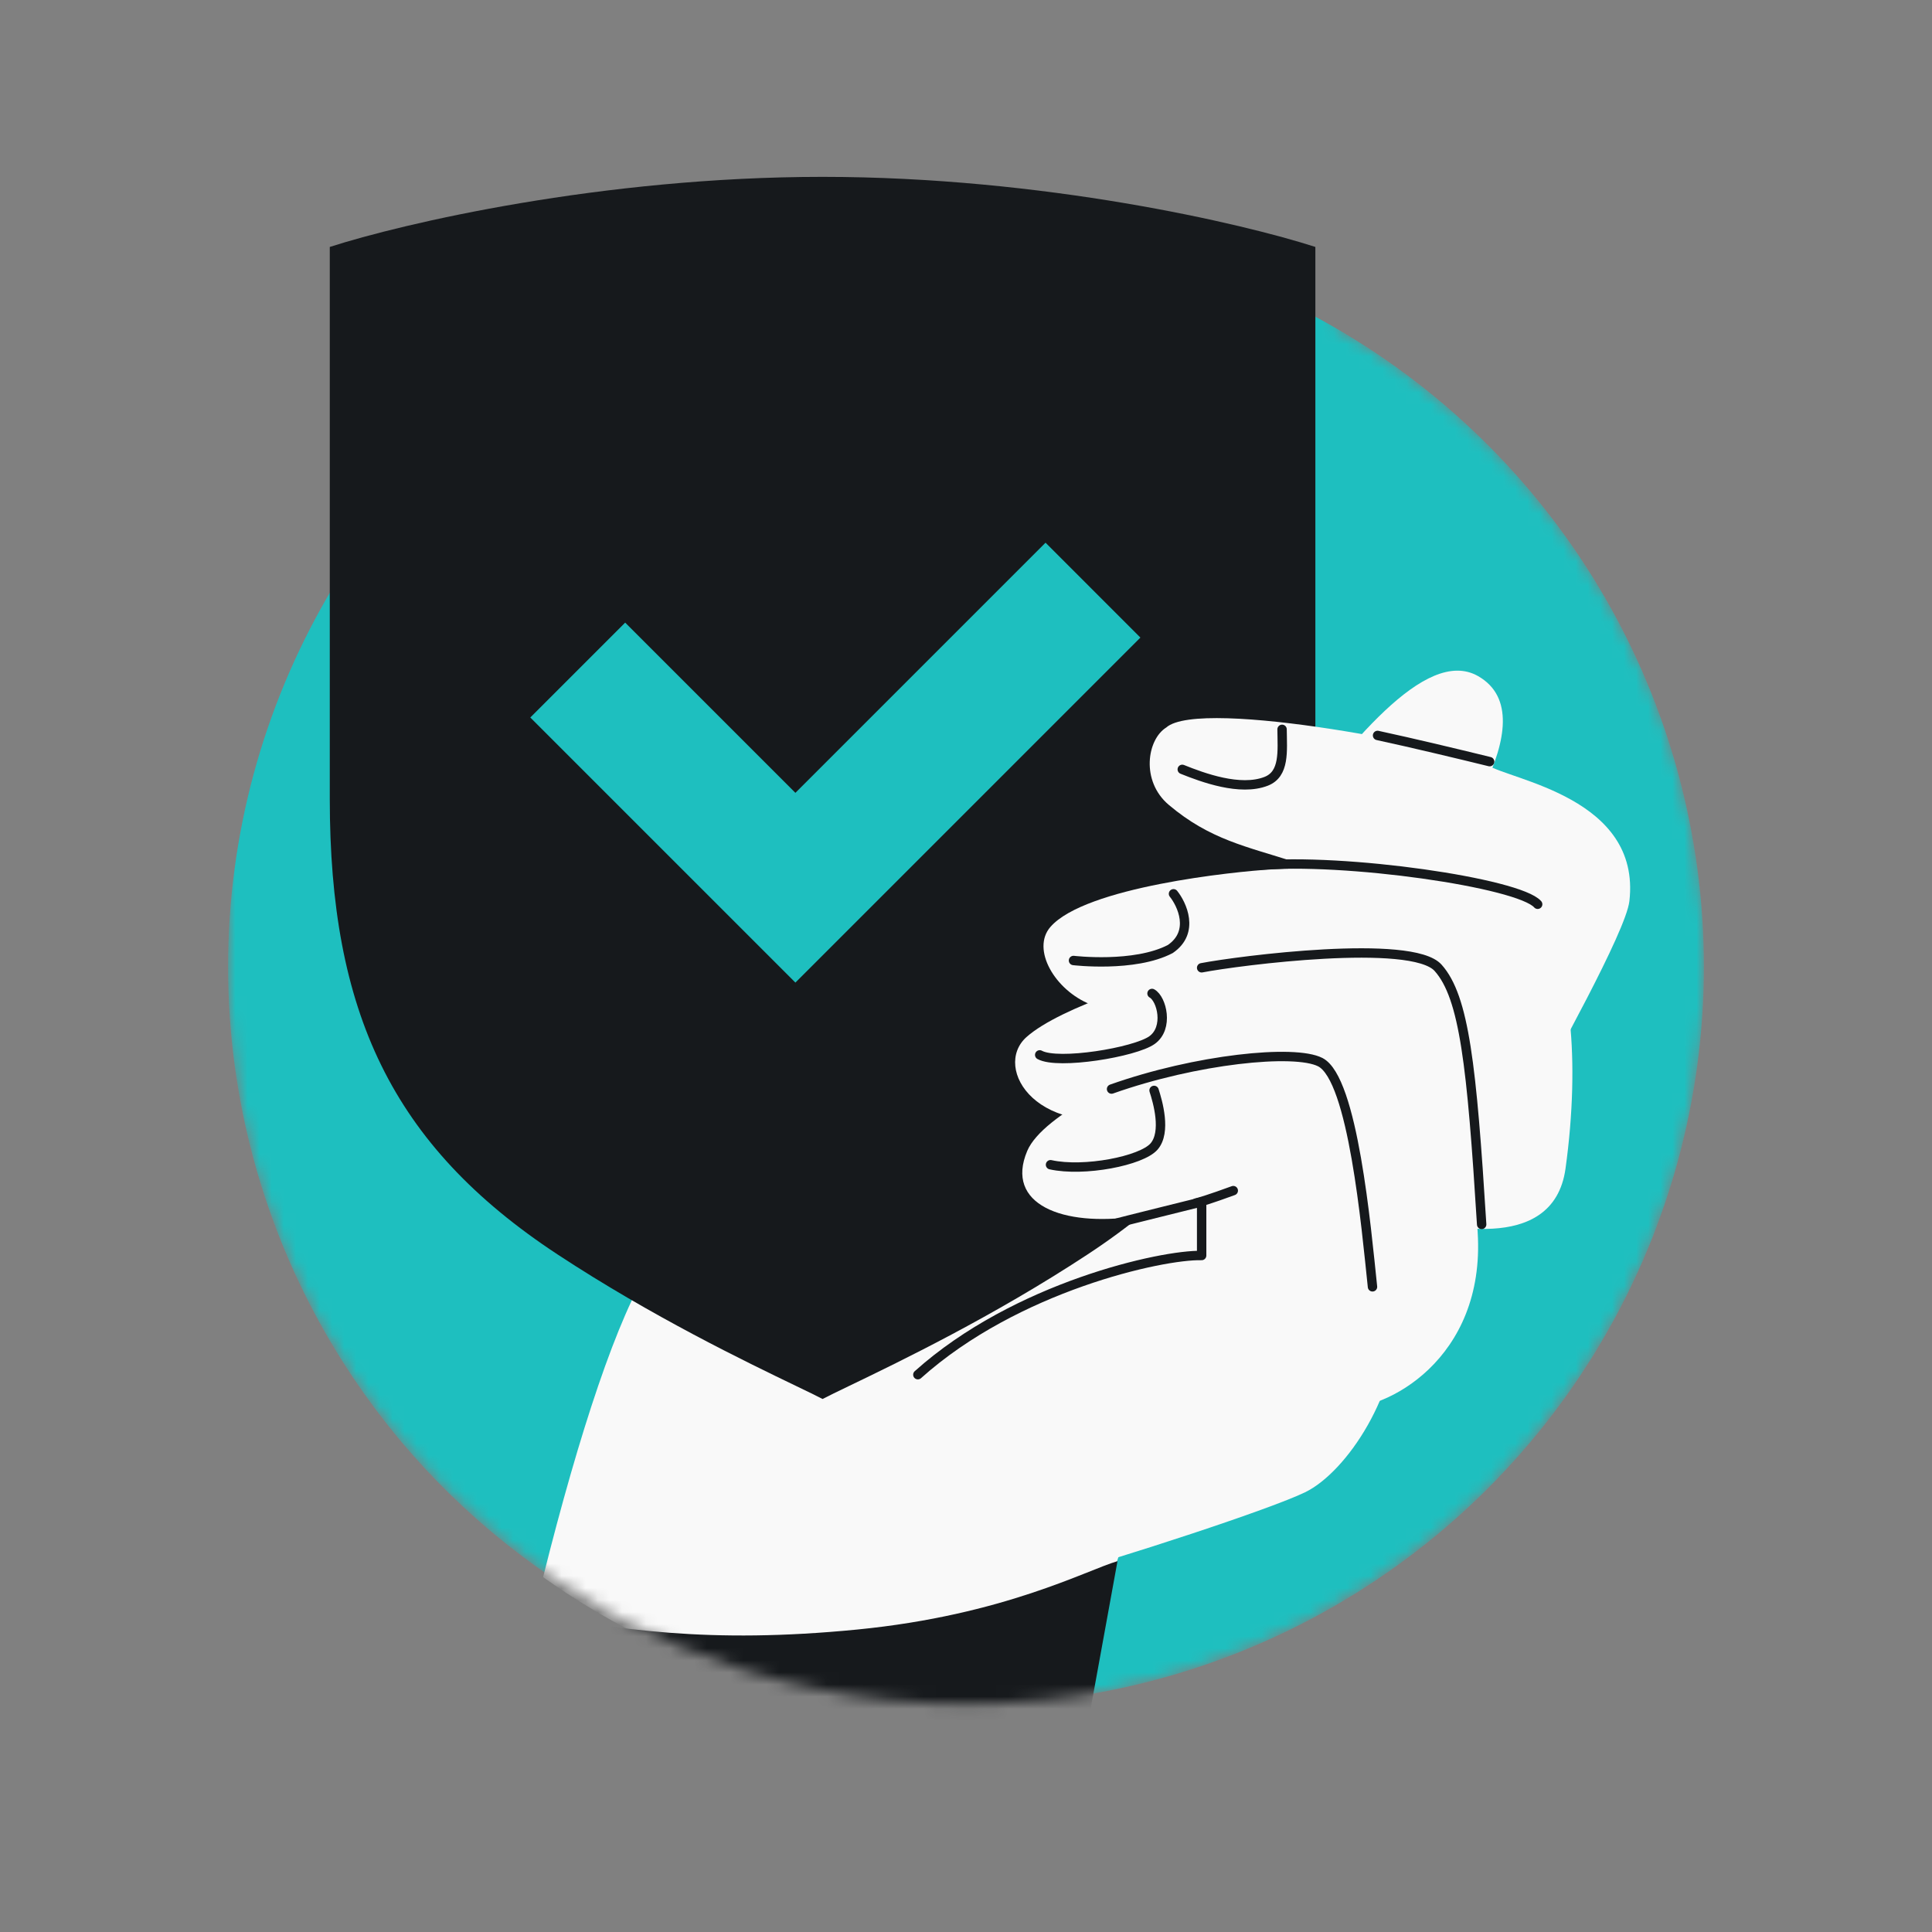
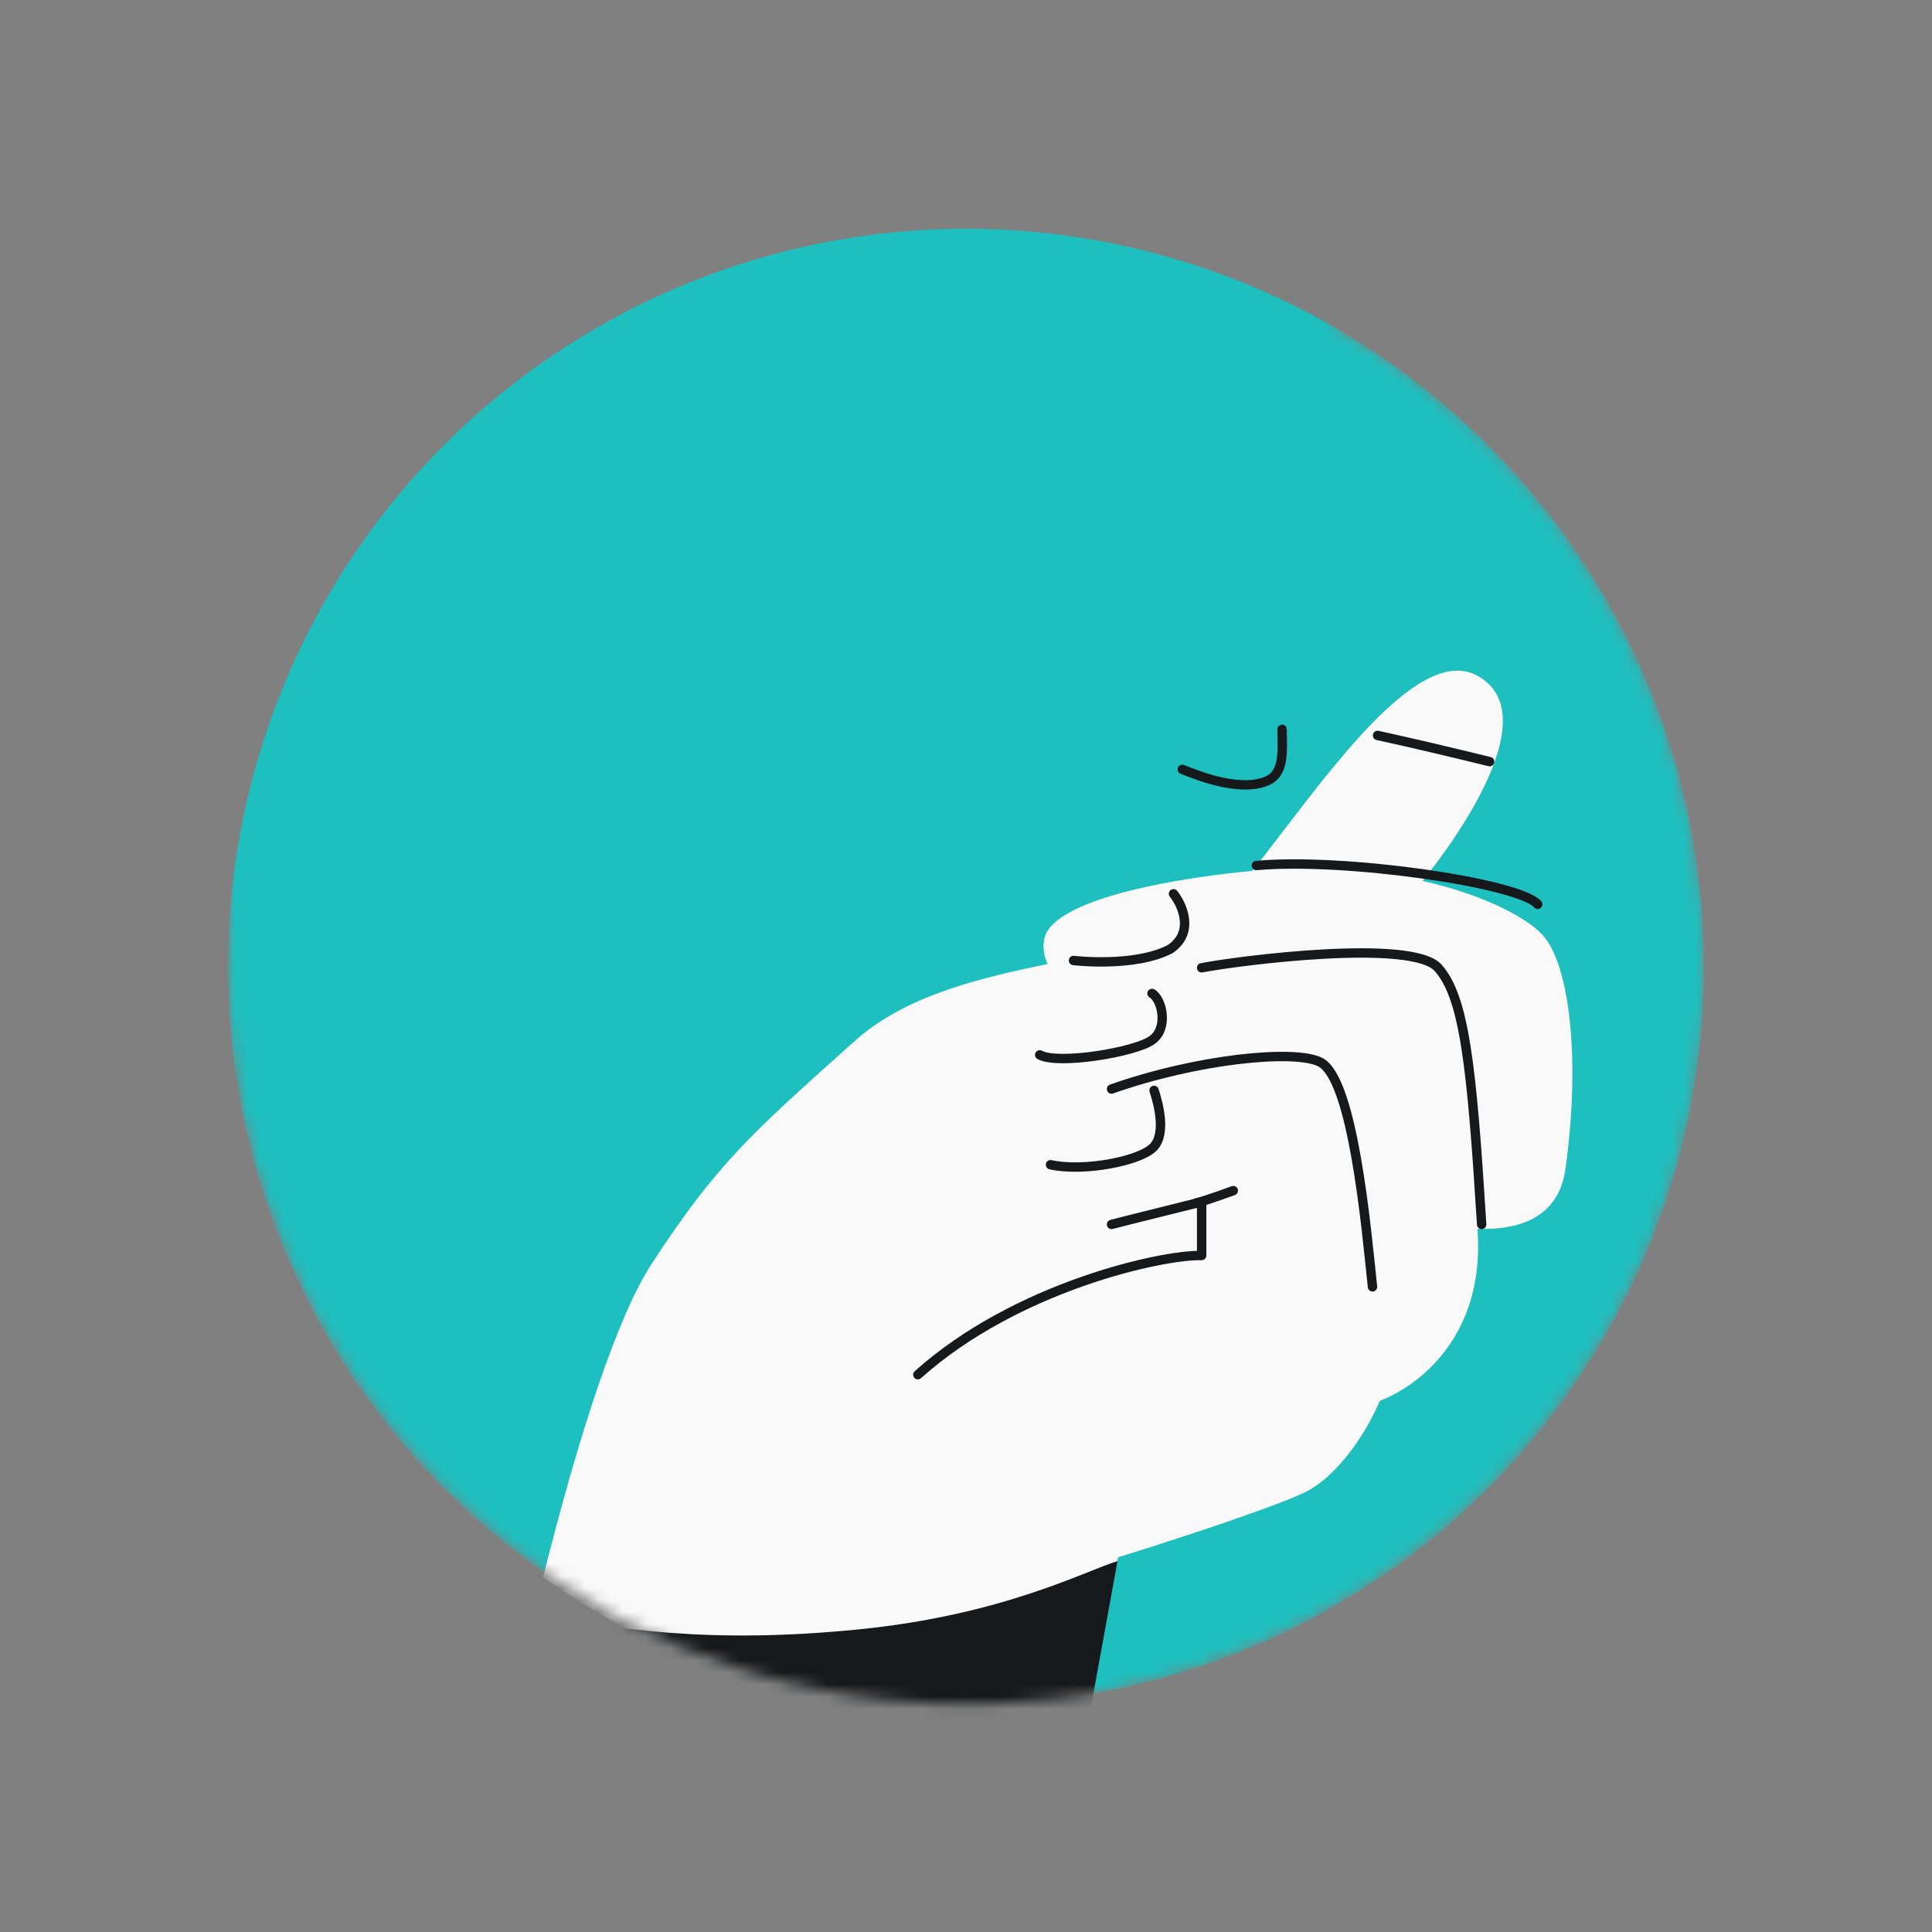
<svg xmlns="http://www.w3.org/2000/svg" width="160" height="160" viewBox="0 0 160 160" fill="none">
  <rect x="0" y="0" width="160" height="160" fill="#808080" stroke="none" />
  <mask id="mask0_2002_1128" style="mask-type:alpha" maskUnits="userSpaceOnUse" x="18" y="12" width="124" height="130">
    <path fill-rule="evenodd" clip-rule="evenodd" d="M110.654 12.217H18.889L18.889 76.515H18.987C18.922 77.669 18.889 78.831 18.889 80C18.889 113.751 46.249 141.111 80 141.111C113.751 141.111 141.111 113.751 141.111 80C141.111 57.421 128.866 37.702 110.654 27.122L110.654 12.217Z" fill="#1EBFBF" />
  </mask>
  <g mask="url(#mask0_2002_1128)">
    <circle cx="80" cy="80.057" r="61.111" fill="#1EBFBF" />
    <path d="M44.977 130.611C47.986 118.595 51.153 108.999 53.938 104.714C59.249 96.544 62.142 93.953 70.158 86.774L70.799 86.199C75.362 82.112 82.29 80.727 88.554 79.475C93.968 78.392 98.886 77.41 101.347 74.866C102.749 73.417 104.463 71.178 106.337 68.732C111.557 61.916 118.014 53.485 122.411 55.994C128.387 59.403 119.669 70.864 116.791 74.173C115.744 75.376 115.955 78.739 116.228 83.082C116.704 90.678 117.369 101.273 111.823 108.565C105.601 116.744 102.382 119.139 99.134 121.554C97.831 122.523 96.523 123.496 95.015 124.847C93.026 126.629 91.718 130.052 90.335 141.099C87.093 141.631 83.766 141.907 80.374 141.907C67.18 141.907 54.963 137.724 44.977 130.611Z" fill="#F9F9F9" />
    <path d="M70.995 134.951C83.158 133.757 90.036 130.009 92.546 129.289L90.036 143.077L82.814 147.698L43.119 133.459C51.093 134.951 58.68 136.159 70.995 134.951Z" fill="#16191C" />
-     <path fill-rule="evenodd" clip-rule="evenodd" d="M68.121 14.647C49.838 14.647 33.296 18.517 27.311 20.451V66.159C27.311 83.753 32.389 94.818 46.174 103.887C54.001 109.035 61.835 112.809 65.877 114.756C66.876 115.237 67.643 115.606 68.121 115.858L68.122 115.854V115.858C68.601 115.606 69.368 115.237 70.366 114.756C74.409 112.809 82.243 109.035 90.069 103.887C103.854 94.818 108.933 83.753 108.933 66.159V20.451C102.947 18.517 86.405 14.647 68.122 14.647V14.649L68.121 14.647Z" fill="#16191C" />
    <path fill-rule="evenodd" clip-rule="evenodd" d="M94.443 52.801L65.872 81.373L43.917 59.419L51.774 51.562L65.872 65.659L86.587 44.944L94.443 52.801Z" fill="#1EBFBF" />
-     <path d="M134.939 74.628C134.649 77.148 128.618 87.908 126.615 91.649L117.601 73.437C116.591 73.125 112.972 73.241 107.219 71.385C103.247 70.103 100.211 69.548 96.791 66.654C94.452 64.675 95.002 61.229 96.584 60.249C99.42 57.709 121.305 62.086 123.162 63.343C125.019 64.6 135.93 66.032 134.939 74.628Z" fill="#F9F9F9" />
    <path d="M129.649 96.779C128.629 104.118 118.882 101.385 116.606 100.746L116.607 84.553C112.902 84.221 104.109 83.481 98.579 83.178C95.516 83.01 92.658 84.114 90.306 83.178C87.352 82.002 85.389 78.607 86.991 76.764C89.869 73.456 102.19 72.178 105.356 71.995C117.084 71.317 125.603 75.032 127.78 77.463C129.958 79.893 130.922 87.605 129.649 96.779Z" fill="#F9F9F9" />
    <path d="M122.375 102.069C123.03 112.581 114.702 116.93 110.997 116.598L108.421 93.347L100.004 89.658C98.687 90.508 97.017 91.416 95.002 92.225C85.856 94.634 82.168 88.431 85.003 85.89C87.839 83.35 96.402 80.747 99.516 80.147C102.631 79.548 116.86 79.944 119.037 82.374C121.215 84.805 121.556 88.928 122.375 102.069Z" fill="#F9F9F9" />
    <path d="M96.715 87.735C94.111 88.862 86.385 92.209 85.071 95.315C83.196 99.743 88.01 101.611 94.026 100.746L100.884 98.425C100.541 99.487 99.303 103.031 99.388 105.091C93.363 104.404 85.728 110.772 73.568 128.518C70.259 133.346 84.075 126 85.856 130.977C93.299 128.888 105.236 124.966 108.085 123.582C111.562 121.893 115.882 115.277 115.686 109.209C115.697 109.053 115.69 108.905 115.663 108.766C115.064 105.652 112.261 93.558 110.404 92.301C108.548 91.043 99.947 86.335 96.791 87.702L96.715 87.735Z" fill="#F9F9F9" />
    <path d="M122.705 101.402C121.886 88.261 121.273 82.578 119.095 80.148C116.918 77.717 102.63 79.549 99.515 80.148M113.664 106.57C113.142 101.619 112.051 89.35 109.339 87.963C107.213 86.875 99.045 87.712 92.054 90.191M95.575 90.303C95.873 91.225 96.611 93.751 95.575 94.946C94.539 96.14 89.777 97.07 86.999 96.458M127.343 74.888C125.802 73.122 111.323 71.016 104.048 71.678M123.365 63.076C121.095 62.517 116.954 61.523 114.084 60.906M92.054 101.402C92.626 101.241 99.515 99.534 99.515 99.534V103.976C96.213 103.891 84.125 106.57 76.013 113.846M97.91 63.716C99.611 64.4 102.7 65.541 104.853 64.706C106.409 64.103 106.193 62.206 106.175 60.401M97.184 74.02C97.865 74.863 98.985 77.178 96.918 78.595C93.942 80.148 88.903 79.544 88.903 79.544M95.405 82.274C96.213 82.721 96.815 85.127 95.405 86.137C93.996 87.147 87.622 88.199 86.104 87.361" stroke="#16191C" stroke-width="0.778" stroke-linecap="round" stroke-linejoin="round" />
    <path d="M99.064 99.626C99.3 99.573 100.245 99.295 102.135 98.602" stroke="#16191C" stroke-width="0.778" stroke-linecap="round" stroke-linejoin="round" />
  </g>
</svg>